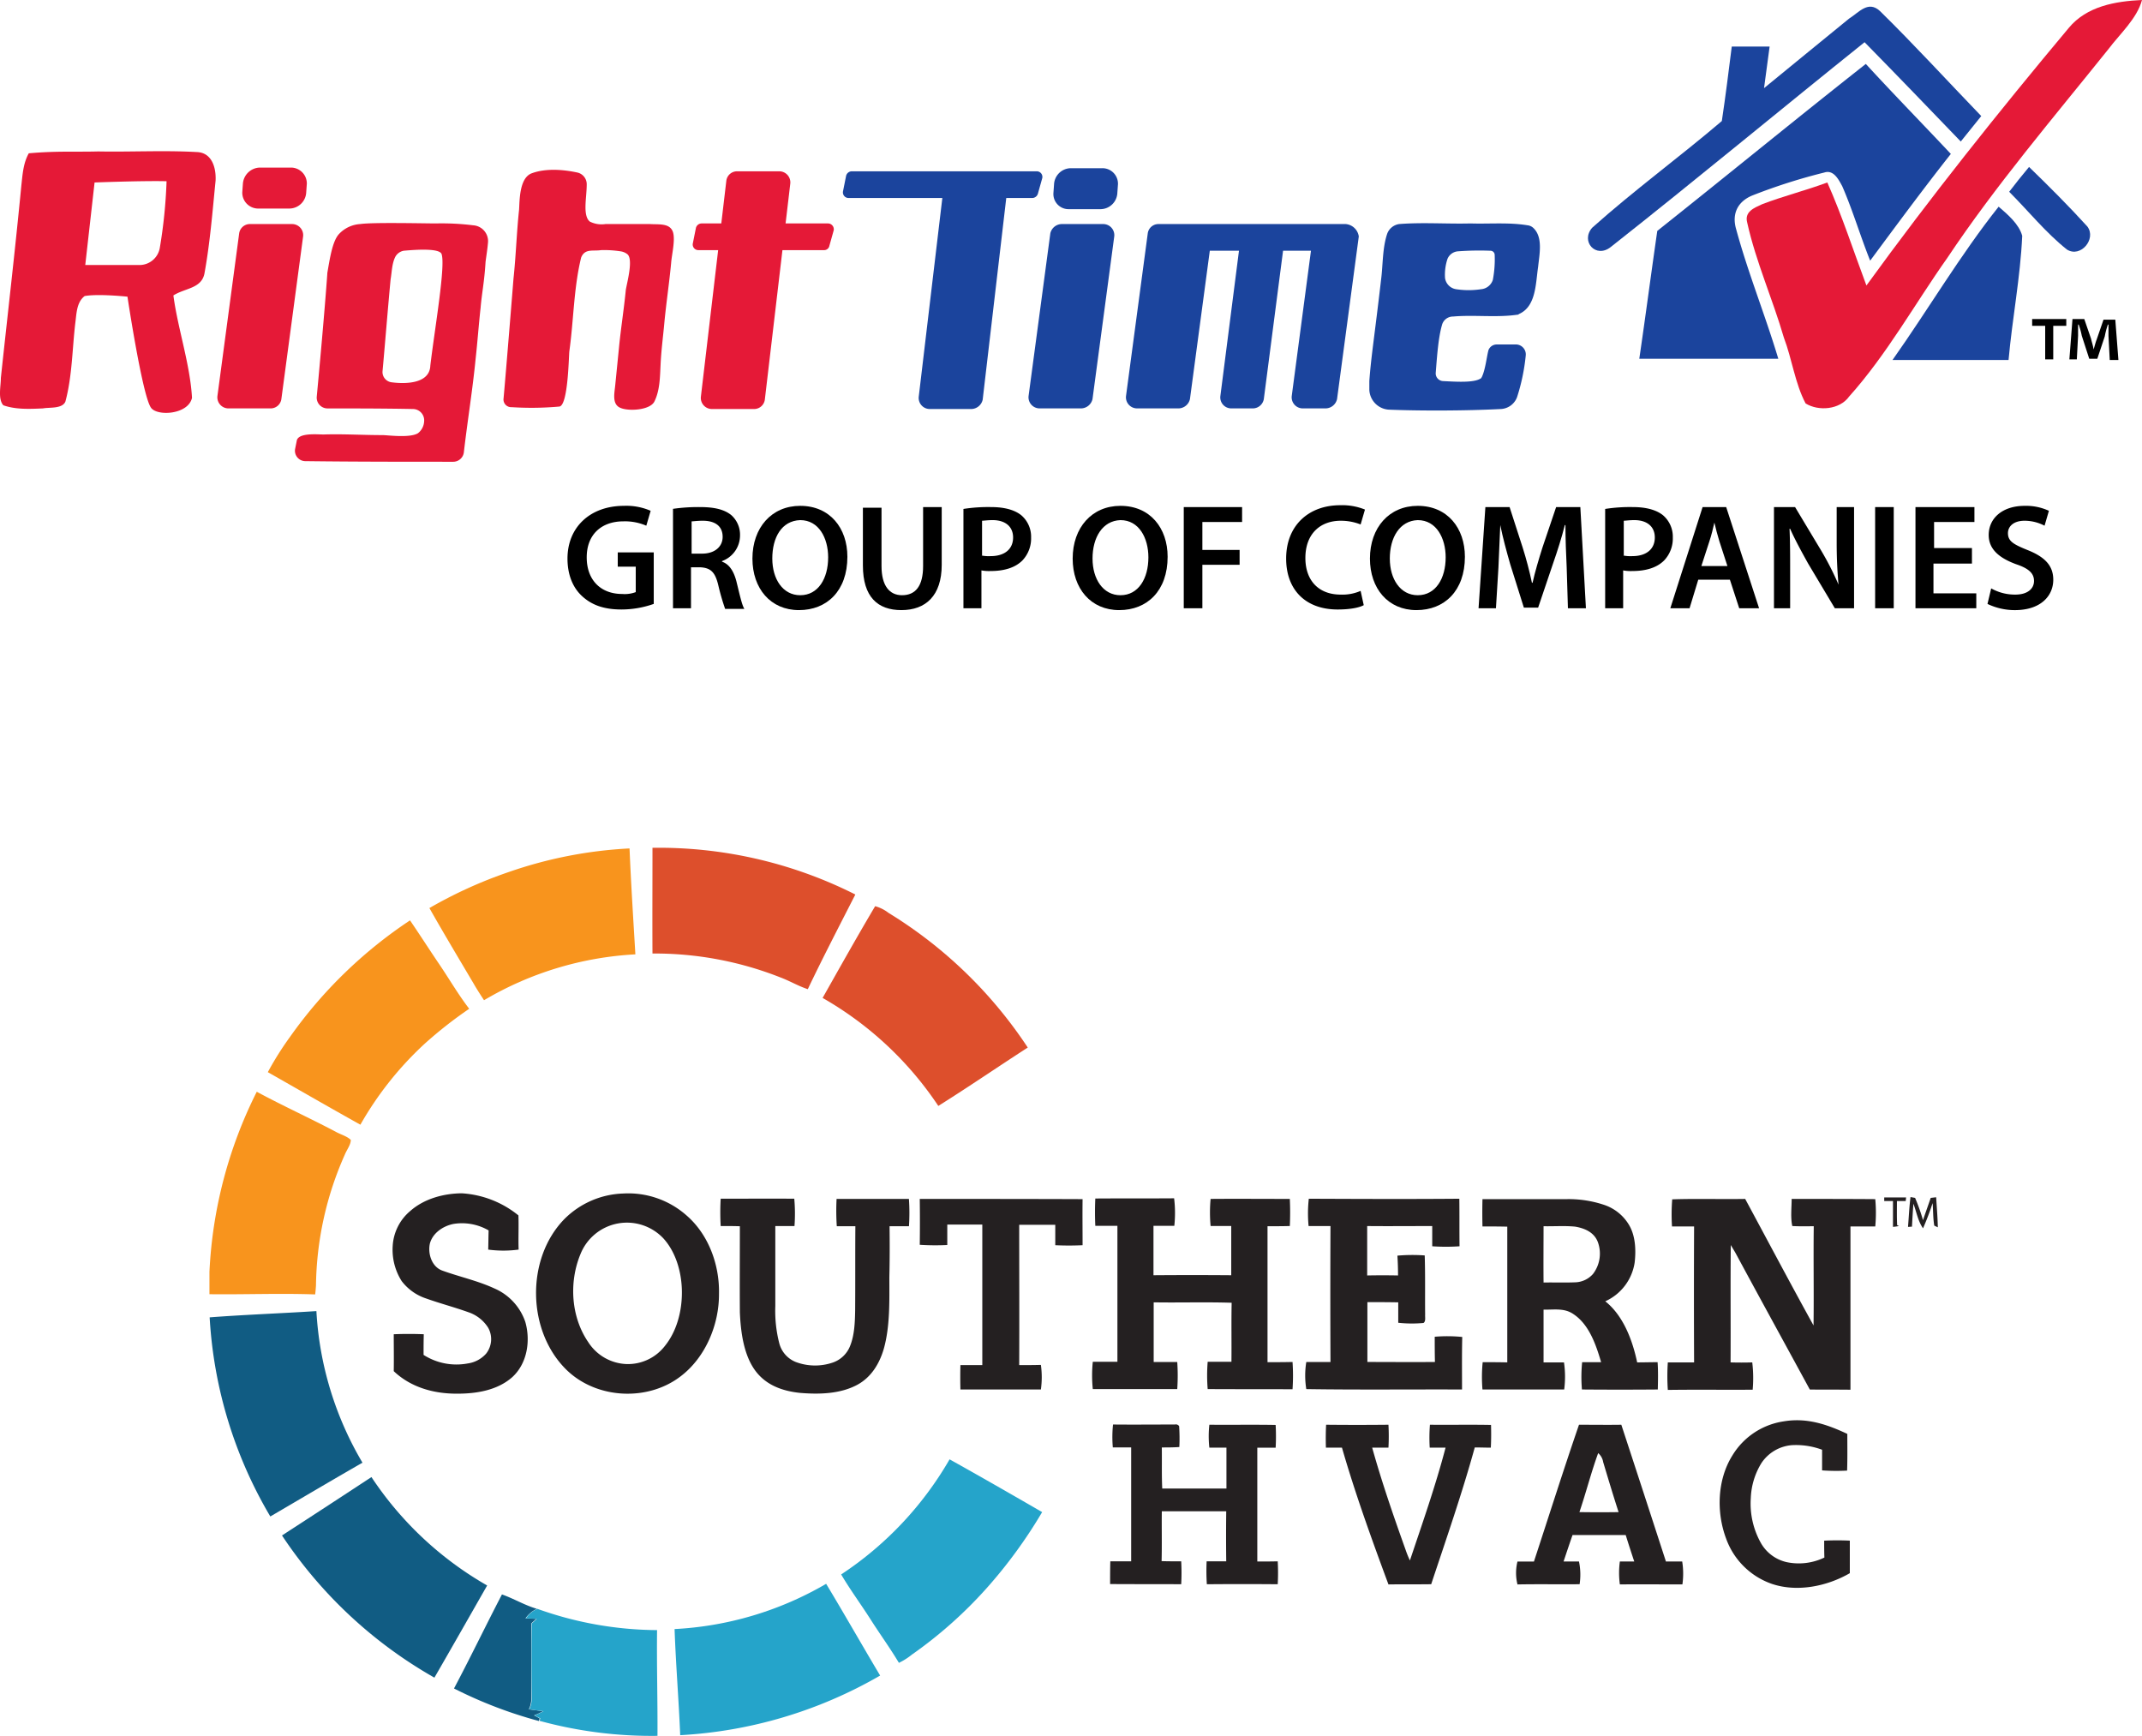
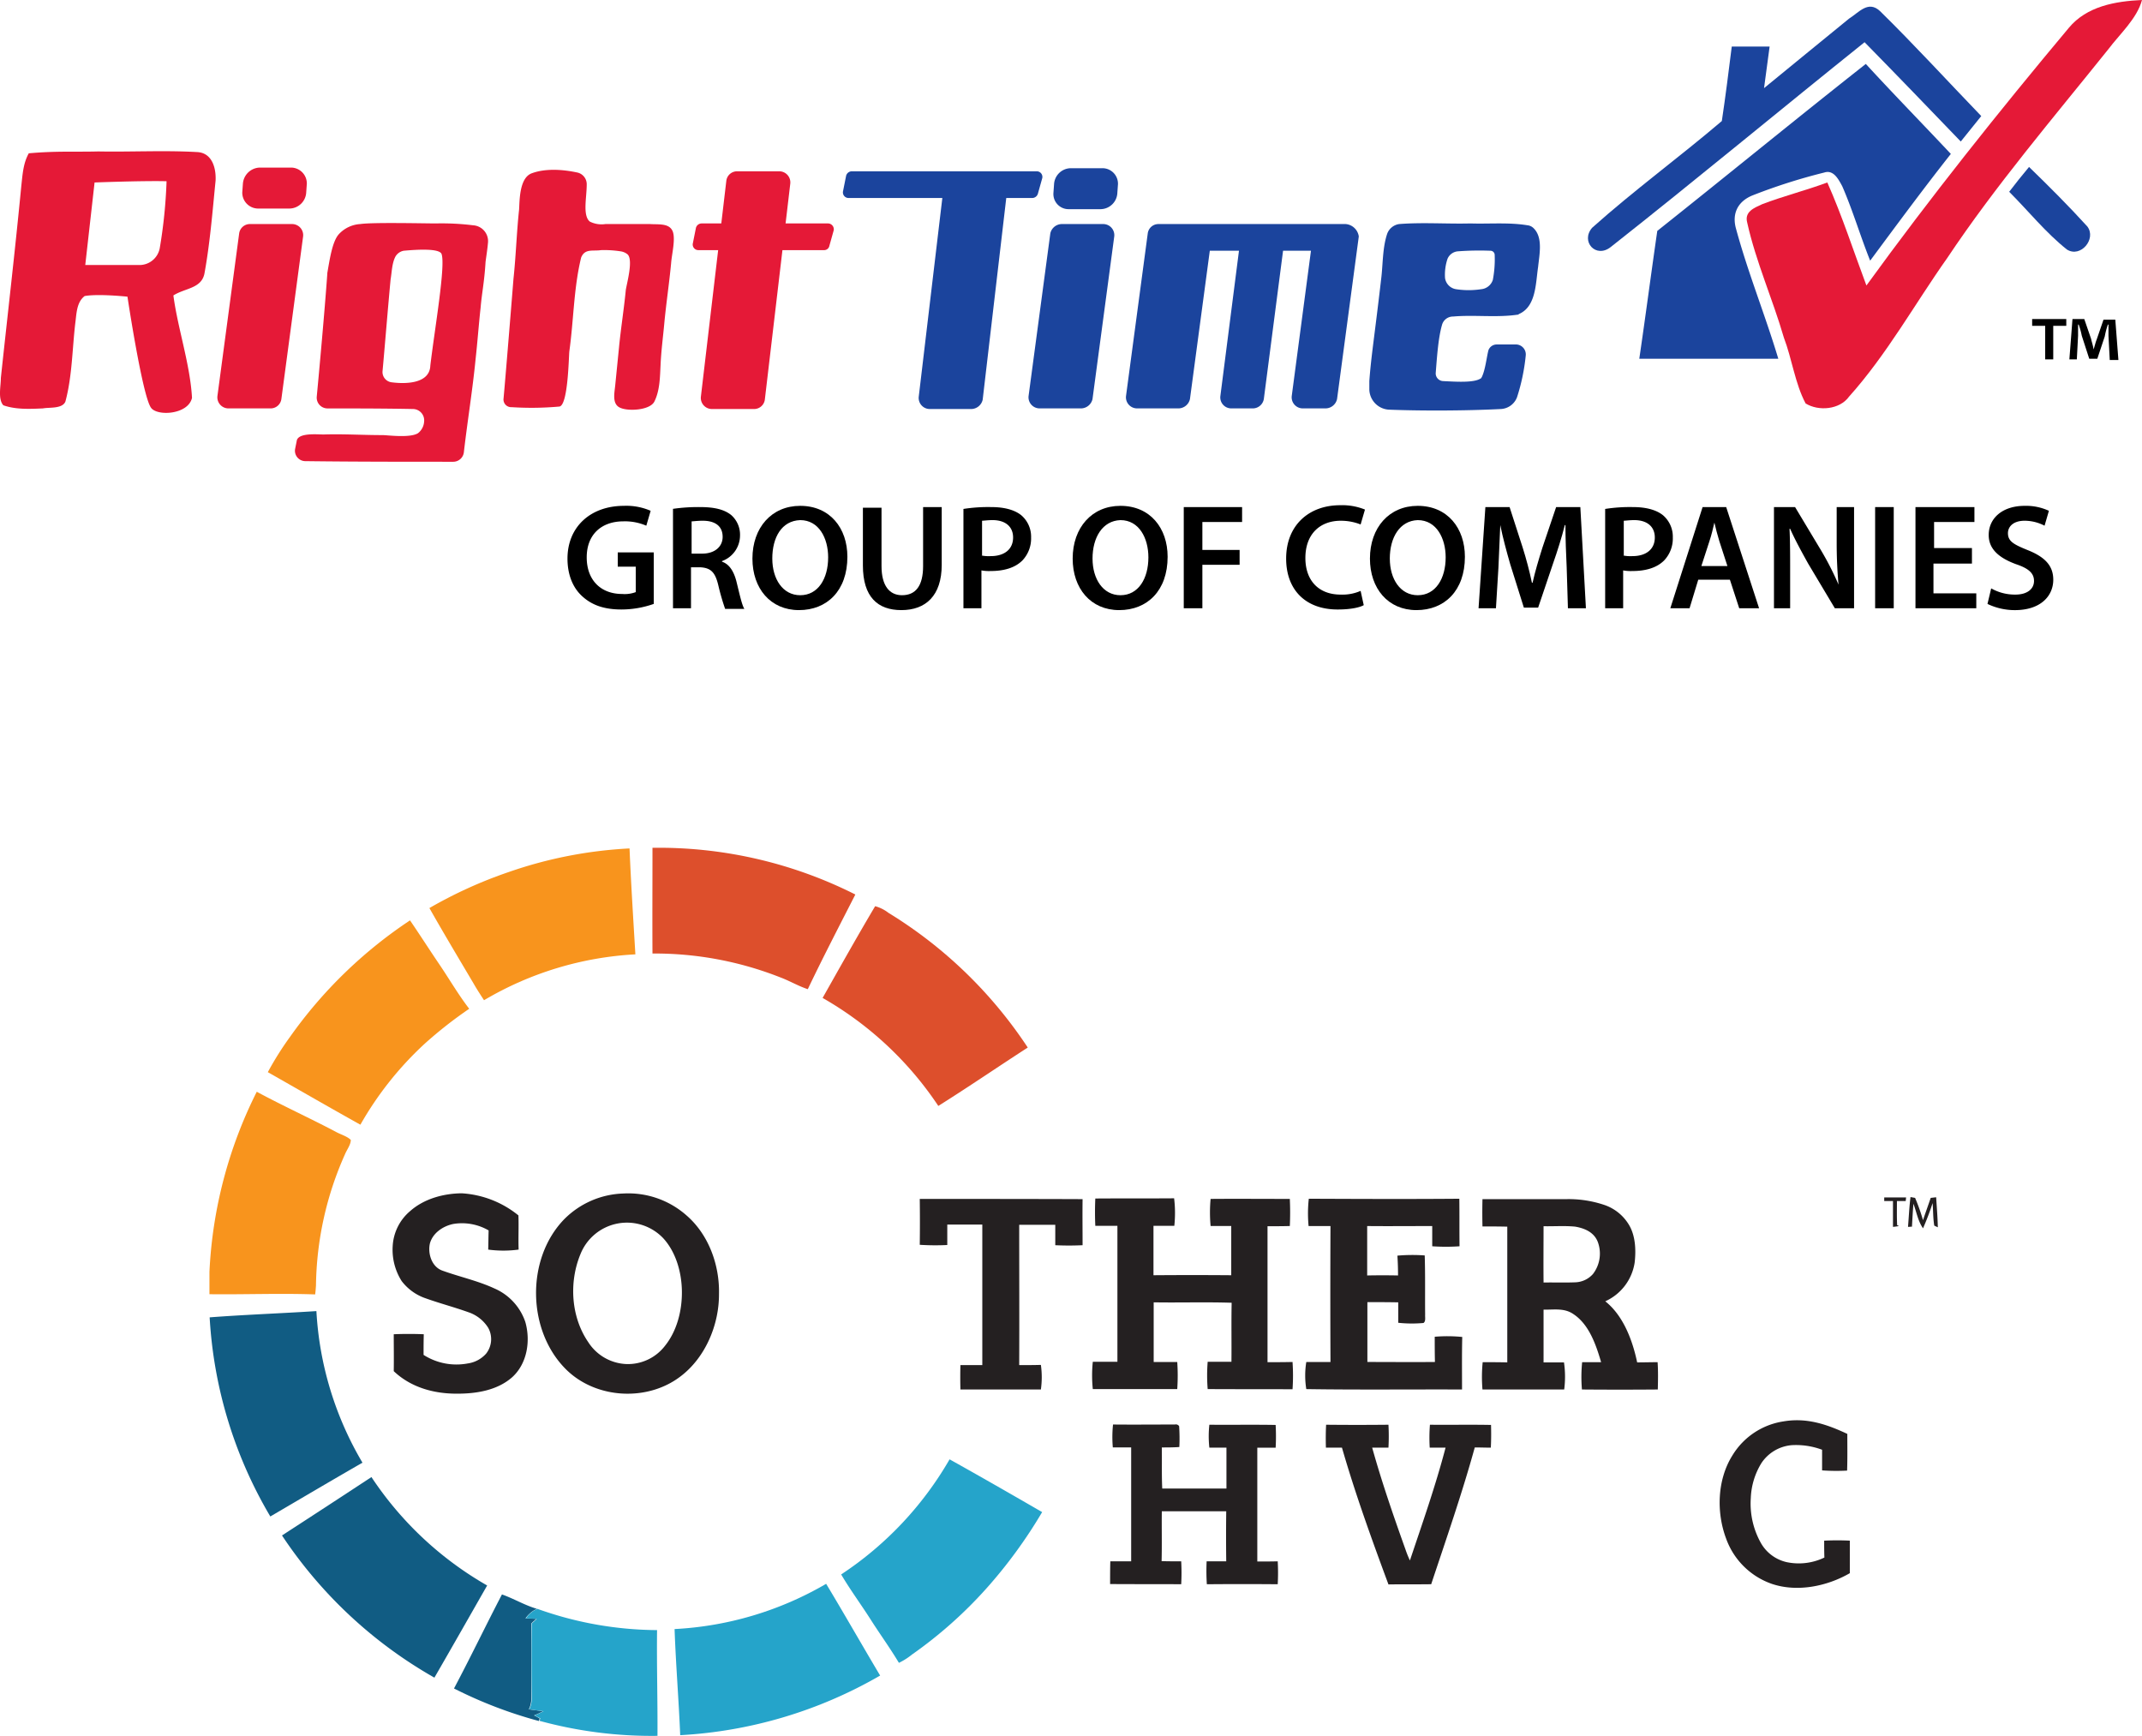
<svg xmlns="http://www.w3.org/2000/svg" width="542.029" height="439.221" viewBox="0 0 542.029 439.221">
  <g id="naehs" transform="translate(-2728 -1833)">
    <g id="right-time" transform="translate(2727.938 1833)">
      <path id="Path_40700" data-name="Path 40700" d="M373.055,12.407c2.827-3.769,7.224-7.7,8.481-12.407C374.782.314,367.558,1.57,363,7.067c-17.746,21.2-35.021,42.874-51.2,65.174-3.3-8.795-6.125-17.589-9.894-26.07-5.5,2.042-11.15,3.455-16.49,5.5-2.042.942-4.554,1.885-3.769,4.711,2.2,9.894,6.439,19.317,9.266,29.054,2.042,5.34,2.827,11.621,5.5,16.647,3.3,2.042,8.638,1.57,10.993-1.728,9.58-10.679,16.8-23.714,24.813-35.021C344.472,46.957,359.078,29.839,373.055,12.407Z" transform="translate(160.555)" fill="#e51937" />
      <path id="Path_40701" data-name="Path 40701" d="M350.268,35.193c1.728-2.2,3.455-4.24,5.183-6.439-8.481-8.795-16.8-17.9-25.6-26.541-2.984-2.827-5.34.314-7.852,1.885-7.067,5.811-14.291,11.621-21.515,17.589.471-3.455.942-6.91,1.413-10.522h-9.58c-.785,6.282-1.57,12.564-2.513,18.846-10.679,9.109-22.3,17.589-32.823,27.012-2.984,3.455.942,7.852,4.711,4.868,21.515-16.961,42.874-34.707,64.232-51.825C334.249,18.546,342.259,26.87,350.268,35.193Z" transform="translate(145.964 0.614)" fill="#1b449d" />
      <path id="Path_40702" data-name="Path 40702" d="M292.783,43.594A144.644,144.644,0,0,1,311,37.783c2.356-.785,3.612,1.728,4.554,3.455,2.67,6.125,4.554,12.564,7.067,18.846,6.753-9.109,13.349-18.06,20.416-27.012C335.813,25.376,328.589,18,321.522,10.3c-17.746,13.977-35.178,28.268-52.768,42.246-1.57,10.836-2.984,21.672-4.554,32.352h35.178c-3.3-10.993-7.7-21.83-10.679-32.823C287.6,48.305,289.013,45.164,292.783,43.594Z" transform="translate(150.682 5.876)" fill="#1b449d" />
      <path id="Path_40703" data-name="Path 40703" d="M49.906,24.578c-8.323-.471-16.647,0-24.97-.157-5.811.157-10.522-.157-17.589.471-1.413,2.513-1.57,5.34-1.885,8.166C3.891,49.392,2.007,65.568.279,81.743c0,2.042-.785,5.34.628,6.91,3.141,1.1,6.6.942,10.051.785,1.57-.314,4.868.157,5.654-1.728,1.728-6.439,1.728-13.349,2.513-19.945.314-2.356.314-5.183,2.356-6.753,3.455-.628,10.836.157,10.836.157S36.086,86.3,38.284,89.282c1.57,2.2,9.423,1.728,10.365-2.513-.471-8.481-3.612-17.589-4.711-25.913,2.984-1.885,7.067-1.728,7.852-5.5,1.413-7.7,2.042-15.7,2.827-23.557C54.774,28.5,53.675,24.735,49.906,24.578ZM35.3,53.161H21.637l2.356-20.887s12.25-.471,18.217-.314a126.42,126.42,0,0,1-1.728,16.961A5.224,5.224,0,0,1,35.3,53.161Z" transform="translate(0 13.898)" fill="#e51937" />
      <path id="Path_40704" data-name="Path 40704" d="M328.826,26.9c-1.728,2.042-3.455,4.24-5.026,6.282,4.868,4.868,9.266,10.365,14.605,14.605,3.455,2.2,7.538-2.67,5.182-5.811C338.877,36.794,333.851,31.768,328.826,26.9Z" transform="translate(184.682 15.346)" fill="#1b449d" />
      <path id="Path_40705" data-name="Path 40705" d="M103.036,40.457c-.785-.628-1.1-1.885-1.1-3.612,0-1.885.314-3.926.314-5.811a3.026,3.026,0,0,0-2.356-2.984c-3.612-.785-8.009-1.1-11.464.157-3.3,1.1-3.141,7.067-3.3,9.266-.628,5.811-.785,11.621-1.413,17.432-.157,2.042-1.885,23.4-2.513,30.31a1.942,1.942,0,0,0,2.042,2.2,77.978,77.978,0,0,0,12.093-.157c2.2-.314,2.356-12.564,2.513-13.977,1.1-7.852,1.1-16.019,2.984-23.714.942-2.356,2.984-1.57,5.025-1.885a27.018,27.018,0,0,1,5.025.314,3.486,3.486,0,0,1,1.728.785c1.413,1.413-.157,7.067-.471,8.952-.471,4.868-1.256,9.737-1.728,14.605l-.942,9.423c-.157,1.885-.942,4.868,1.256,5.811,2.042.942,7.538.628,8.638-1.57,1.413-2.827,1.413-6.282,1.57-9.266.157-3.612.628-7.067.942-10.522.471-5.025,1.256-10.208,1.728-15.234.157-2.2,1.1-5.811.471-7.852-.785-2.356-3.612-1.885-5.811-2.042H106.962A6.567,6.567,0,0,1,103.036,40.457Z" transform="translate(46.281 15.609)" fill="#e51937" />
-       <path id="Path_40706" data-name="Path 40706" d="M331.855,33.3C322.118,45.55,314.109,59.213,305,72.091h29.368c.942-10.522,2.984-20.887,3.455-31.409C337.037,37.7,334.054,35.185,331.855,33.3Z" transform="translate(173.957 18.997)" fill="#1b449d" />
      <path id="Path_40707" data-name="Path 40707" d="M64.1,36.194a7.987,7.987,0,0,0-5.5,2.67c-1.57,1.885-2.2,6.125-2.827,9.737v.157c-.628,8.952-2.042,24.5-2.67,31.1a2.727,2.727,0,0,0,2.67,2.984c4.868,0,14.762,0,21.829.157a2.865,2.865,0,0,1,2.67,3.141,4.017,4.017,0,0,1-1.57,2.984c-2.042,1.256-7.7.471-8.952.471-5.026,0-9.894-.314-14.919-.157-1.57,0-6.125-.471-6.753,1.413L47.605,93.2a2.639,2.639,0,0,0,2.67,2.984c12.407.157,24.97.157,37.377.157a2.714,2.714,0,0,0,2.67-2.356c.942-8.166,2.2-15.7,2.984-23.714.471-4.24.785-8.638,1.256-12.878.314-3.769.942-6.439,1.256-11.621.157-1.256.471-3.141.628-5.025a4.026,4.026,0,0,0-3.769-4.24,64.2,64.2,0,0,0-9.423-.471C80.428,36.037,67.236,35.723,64.1,36.194ZM81.842,72c-.157,4.554-6.125,4.711-9.737,4.24a2.622,2.622,0,0,1-2.356-2.827c.471-5.025,1.413-16.647,2.042-23.243.314-1.728.314-4.083,1.256-5.811a3.084,3.084,0,0,1,2.042-1.413c3.455-.314,8.952-.628,9.58.785C85.768,46.559,82.941,62.735,81.842,72Z" transform="translate(27.114 20.5)" fill="#e51937" />
      <path id="Path_40708" data-name="Path 40708" d="M262.317,37.278a2.5,2.5,0,0,0-1.57-.785c-4.711-.785-9.737-.314-14.448-.471-5.968.157-12.093-.314-18.06.157a3.823,3.823,0,0,0-2.984,2.356c-1.256,3.612-1.1,8.009-1.57,11.621-1.727,14.919-2.513,19.317-2.984,25.756v2.2a5.259,5.259,0,0,0,4.868,5.025h0c7.7.314,19.16.314,28.425-.157a4.619,4.619,0,0,0,4.083-2.984,50.249,50.249,0,0,0,2.2-10.522,2.521,2.521,0,0,0-2.67-2.827h-4.711a2.236,2.236,0,0,0-2.042,1.413c-.471,1.728-.785,5.025-1.728,6.91-.157.157-.157.314-.314.314-1.728,1.1-6.282.785-9.423.628A1.947,1.947,0,0,1,237.5,73.87c.314-3.926.628-8.795,1.57-12.093a2.877,2.877,0,0,1,2.827-2.2c5.34-.471,10.993.314,16.333-.471.157,0,.157,0,.314-.157,4.4-1.885,4.24-7.852,4.868-11.936h0C263.731,43.874,264.673,39.633,262.317,37.278ZM248.968,52.668a21.057,21.057,0,0,1-6.282,0,3.332,3.332,0,0,1-2.827-2.827,12.609,12.609,0,0,1,.628-4.868A3.12,3.12,0,0,1,243,43.088a72.921,72.921,0,0,1,8.323-.157,1.073,1.073,0,0,1,1.1,1.1,27.553,27.553,0,0,1-.471,6.282A3.441,3.441,0,0,1,248.968,52.668Z" transform="translate(125.867 20.515)" fill="#1b449d" />
      <g id="Group_6964" data-name="Group 6964" transform="translate(143.663 127.836)">
        <path id="Path_40709" data-name="Path 40709" d="M113.33,106.313a24.718,24.718,0,0,1-8.166,1.413c-4.4,0-7.538-1.1-10.051-3.455-2.356-2.2-3.612-5.5-3.612-9.423,0-8.009,5.811-13.349,14.291-13.349a15.4,15.4,0,0,1,6.753,1.256l-1.1,3.769a13.593,13.593,0,0,0-5.811-1.1c-5.5,0-9.266,3.3-9.266,9.109s3.612,9.266,8.952,9.266a7.966,7.966,0,0,0,3.455-.471V96.891h-4.554V93.279h9.109Z" transform="translate(-91.5 -81.343)" />
        <path id="Path_40710" data-name="Path 40710" d="M108.4,82.171a44.116,44.116,0,0,1,7.067-.471c3.612,0,6.125.628,7.852,2.042a6.632,6.632,0,0,1,2.2,5.183,6.915,6.915,0,0,1-4.554,6.439v.157c1.885.628,2.984,2.513,3.612,4.868.785,3.141,1.413,6.125,2.042,7.067h-4.868a58.286,58.286,0,0,1-1.728-5.968c-.785-3.3-1.885-4.4-4.554-4.554h-2.356V107.3h-4.554V82.171Zm4.711,11.307h2.827c3.141,0,5.183-1.728,5.183-4.24,0-2.827-2.042-4.083-5.025-4.083-1.413,0-2.356.157-2.827.157v8.166Z" transform="translate(-81.859 -81.229)" />
        <path id="Path_40711" data-name="Path 40711" d="M145.328,94.378c0,8.638-5.183,13.506-12.25,13.506-7.224,0-11.778-5.5-11.778-13.035C121.3,87,126.168,81.5,133.393,81.5,140.931,81.5,145.328,87.154,145.328,94.378Zm-19,.471c0,5.183,2.67,9.266,7.067,9.266,4.554,0,7.067-4.24,7.067-9.58,0-4.868-2.356-9.423-7.067-9.423C128.681,85.269,126.326,89.509,126.326,94.849Z" transform="translate(-74.5 -81.343)" />
        <path id="Path_40712" data-name="Path 40712" d="M143.811,81.7V96.619c0,5.025,2.042,7.381,5.183,7.381,3.455,0,5.34-2.356,5.34-7.381V81.7h4.711V96.305c0,7.852-4.083,11.464-10.208,11.464-5.968,0-9.737-3.3-9.737-11.307V81.857h4.711Z" transform="translate(-64.346 -81.229)" />
        <path id="Path_40713" data-name="Path 40713" d="M155.3,82.171a40.236,40.236,0,0,1,7.067-.471c3.455,0,5.968.785,7.538,2.042a7.122,7.122,0,0,1,2.513,5.654,8.068,8.068,0,0,1-2.2,5.811c-1.885,1.885-4.711,2.67-8.009,2.67a10.4,10.4,0,0,1-2.356-.157v9.58H155.3V82.171Zm4.554,11.779a9.707,9.707,0,0,0,2.356.157c3.455,0,5.654-1.728,5.654-4.711,0-2.827-2.042-4.4-5.183-4.4-1.256,0-2.2.157-2.67.157V93.95Z" transform="translate(-55.104 -81.229)" />
        <path id="Path_40714" data-name="Path 40714" d="M196.928,94.378c0,8.638-5.183,13.506-12.25,13.506-7.224,0-11.778-5.5-11.778-13.035C172.9,87,177.768,81.5,184.993,81.5,192.531,81.5,196.928,87.154,196.928,94.378Zm-19,.471c0,5.183,2.67,9.266,7.067,9.266,4.554,0,7.067-4.24,7.067-9.58,0-4.868-2.356-9.423-7.067-9.423C180.438,85.269,177.926,89.509,177.926,94.849Z" transform="translate(-45.064 -81.343)" />
        <path id="Path_40715" data-name="Path 40715" d="M190.8,81.7h14.762v3.769H195.511v7.067h9.423v3.769h-9.423V107.3H190.8Z" transform="translate(-34.853 -81.229)" />
        <path id="Path_40716" data-name="Path 40716" d="M226.931,106.685c-1.1.628-3.455,1.1-6.6,1.1-8.166,0-13.035-5.025-13.035-12.878,0-8.481,5.811-13.506,13.663-13.506a15.292,15.292,0,0,1,6.282,1.1l-1.1,3.769a13.6,13.6,0,0,0-5.025-.942c-5.183,0-8.952,3.3-8.952,9.423,0,5.654,3.3,9.266,8.952,9.266a11.474,11.474,0,0,0,5.025-.942Z" transform="translate(-25.44 -81.4)" />
        <path id="Path_40717" data-name="Path 40717" d="M244.828,94.378c0,8.638-5.183,13.506-12.25,13.506-7.224,0-11.779-5.5-11.779-13.035C220.8,87,225.668,81.5,232.893,81.5,240.431,81.5,244.828,87.154,244.828,94.378Zm-19,.471c0,5.183,2.67,9.266,7.067,9.266,4.554,0,7.067-4.24,7.067-9.58,0-4.868-2.356-9.423-7.067-9.423C228.338,85.269,225.825,89.509,225.825,94.849Z" transform="translate(-17.739 -81.343)" />
        <path id="Path_40718" data-name="Path 40718" d="M260.6,96.934c-.157-3.3-.314-7.224-.314-10.679h-.157c-.785,3.141-1.885,6.6-2.984,9.737l-3.769,11.15h-3.612l-3.455-10.993c-.942-3.3-1.885-6.753-2.513-9.894h0c-.157,3.3-.314,7.381-.471,10.836L242.7,107.3h-4.4l1.728-25.6h6.125l3.3,10.208q1.413,4.476,2.356,8.952h.157c.628-2.827,1.57-5.968,2.513-8.952L257.931,81.7h6.125l1.413,25.6h-4.554Z" transform="translate(-7.755 -81.229)" />
        <path id="Path_40719" data-name="Path 40719" d="M258.7,82.171a40.236,40.236,0,0,1,7.067-.471c3.455,0,5.968.785,7.538,2.042a7.122,7.122,0,0,1,2.513,5.654,8.067,8.067,0,0,1-2.2,5.811c-1.885,1.885-4.711,2.67-8.009,2.67a10.4,10.4,0,0,1-2.356-.157v9.58H258.7Zm4.554,11.779a9.707,9.707,0,0,0,2.356.157c3.455,0,5.654-1.728,5.654-4.711,0-2.827-2.042-4.4-5.183-4.4-1.256,0-2.2.157-2.67.157V93.95Z" transform="translate(3.882 -81.229)" />
        <path id="Path_40720" data-name="Path 40720" d="M276.267,100.074l-2.2,7.224H269.2l8.166-25.6h5.968l8.323,25.6h-5.026l-2.356-7.224Zm7.381-3.455-2.042-6.282c-.471-1.57-.942-3.3-1.256-4.711h0c-.314,1.413-.785,3.3-1.256,4.711l-2.042,6.282Z" transform="translate(9.872 -81.229)" />
        <path id="Path_40721" data-name="Path 40721" d="M285.9,107.3V81.7h5.34l6.6,10.993a74.627,74.627,0,0,1,4.4,8.638h0c-.314-3.455-.471-6.753-.471-10.679V81.7h4.4v25.6h-4.868l-6.753-11.307c-1.57-2.827-3.3-5.968-4.554-8.795h-.157c.157,3.3.157,6.753.157,10.836V107.3Z" transform="translate(19.399 -81.229)" />
        <path id="Path_40722" data-name="Path 40722" d="M306.911,81.7v25.6H302.2V81.7Z" transform="translate(28.697 -81.229)" />
        <path id="Path_40723" data-name="Path 40723" d="M322.834,95.991h-9.58v7.538h10.836V107.3H308.7V81.7h14.919v3.769H313.411v6.6h9.58v3.926Z" transform="translate(32.405 -81.229)" />
        <path id="Path_40724" data-name="Path 40724" d="M321.242,102.387a12.192,12.192,0,0,0,6.125,1.57c2.984,0,4.711-1.413,4.711-3.455,0-1.885-1.256-3.141-4.554-4.24-4.24-1.57-6.91-3.769-6.91-7.381,0-4.24,3.455-7.381,9.109-7.381a13.78,13.78,0,0,1,6.125,1.256l-1.1,3.769a10.972,10.972,0,0,0-5.025-1.256c-2.984,0-4.24,1.57-4.24,3.141,0,2.042,1.413,2.827,4.868,4.24,4.4,1.728,6.6,3.926,6.6,7.538,0,4.083-3.141,7.7-9.737,7.7a16.033,16.033,0,0,1-6.91-1.57Z" transform="translate(39.023 -81.343)" />
      </g>
      <path id="Path_40725" data-name="Path 40725" d="M51.036,37.365H43.026A4.023,4.023,0,0,1,39.1,33.282l.157-2.2A4.413,4.413,0,0,1,43.5,27h8.009a4.023,4.023,0,0,1,3.926,4.083l-.157,2.2A4.293,4.293,0,0,1,51.036,37.365Z" transform="translate(22.27 15.403)" fill="#e51937" />
      <path id="Path_40726" data-name="Path 40726" d="M48.454,82.743H37.932A2.808,2.808,0,0,1,35.1,79.6l5.5-41.146A2.742,2.742,0,0,1,43.428,36.1H53.95a2.808,2.808,0,0,1,2.827,3.141l-5.5,41.146A2.742,2.742,0,0,1,48.454,82.743Z" transform="translate(19.984 20.594)" fill="#e51937" />
      <path id="Path_40727" data-name="Path 40727" d="M126.354,87.749H115.832A2.808,2.808,0,0,1,113,84.608l6.439-54.652a2.742,2.742,0,0,1,2.827-2.356h10.522a2.808,2.808,0,0,1,2.827,3.141l-6.439,54.652A2.742,2.742,0,0,1,126.354,87.749Z" transform="translate(64.423 15.745)" fill="#e51937" />
      <path id="Path_40728" data-name="Path 40728" d="M144.846,42.753H113.122a1.419,1.419,0,0,1-1.413-1.728l.785-3.926a1.508,1.508,0,0,1,1.413-1.1h32.038a1.484,1.484,0,0,1,1.413,1.728l-1.1,3.926A1.344,1.344,0,0,1,144.846,42.753Z" transform="translate(63.677 20.537)" fill="#e51937" />
      <g id="Group_6965" data-name="Group 6965" transform="translate(213.367 42.56)">
        <path id="Path_40729" data-name="Path 40729" d="M182.21,27.1H174.2a4.3,4.3,0,0,0-4.24,4.083l-.157,2.2a3.831,3.831,0,0,0,3.926,4.083h8.009a4.3,4.3,0,0,0,4.24-4.083l.157-2.2A3.926,3.926,0,0,0,182.21,27.1Z" transform="translate(-116.541 -27.1)" fill="#1b449d" />
        <path id="Path_40730" data-name="Path 40730" d="M184.65,36.1H174.128a3.017,3.017,0,0,0-2.827,2.356L165.8,79.6a2.808,2.808,0,0,0,2.827,3.141h10.522a3.017,3.017,0,0,0,2.827-2.356l5.5-41.146A2.808,2.808,0,0,0,184.65,36.1Z" transform="translate(-118.824 -21.966)" fill="#1b449d" />
        <path id="Path_40731" data-name="Path 40731" d="M237.1,36.1H189.671A2.714,2.714,0,0,0,187,38.456L181.5,79.6a2.808,2.808,0,0,0,2.827,3.141h10.522a3.017,3.017,0,0,0,2.827-2.356l5.025-37.534h7.381L205.376,79.6a2.781,2.781,0,0,0,2.67,3.141H213.7a2.844,2.844,0,0,0,2.67-2.356l4.868-37.534H228.3L223.436,79.6a2.808,2.808,0,0,0,2.827,3.141h5.811a3.017,3.017,0,0,0,2.827-2.356l5.5-41.146A3.657,3.657,0,0,0,237.1,36.1Z" transform="translate(-109.867 -21.966)" fill="#1b449d" />
        <path id="Path_40732" data-name="Path 40732" d="M183.808,34.353a1.508,1.508,0,0,0,1.413-1.1l1.1-3.926a1.419,1.419,0,0,0-1.413-1.728h-46.8a1.508,1.508,0,0,0-1.413,1.1l-.785,3.926a1.419,1.419,0,0,0,1.413,1.728h23.714l-5.968,50.255a2.808,2.808,0,0,0,2.827,3.141h10.522a3.017,3.017,0,0,0,2.827-2.356l5.968-51.04h6.6Z" transform="translate(-135.885 -26.815)" fill="#1b449d" />
      </g>
      <g id="Group_6966" data-name="Group 6966" transform="translate(514.293 80.722)">
        <path id="Path_40733" data-name="Path 40733" d="M336.138,51.4v1.728h-3.3v8.481H330.8V53.128h-3.3V51.4Zm10.993,10.208-.314-5.968V52.813h-.157a20.918,20.918,0,0,0-.785,2.984l-1.885,5.654h-2.042l-1.885-5.811a18.992,18.992,0,0,0-.785-2.827h-.157V55.64l-.314,5.968h-1.885l.785-10.208h2.984l1.728,5.026c.157.785.471,1.57.628,2.67h0c.314-.942.471-1.728.785-2.513l1.728-5.025h2.984l.785,10.208h-2.2Z" transform="translate(-327.5 -51.4)" />
      </g>
    </g>
    <g id="southern-hvac" transform="translate(2781 2047.541)">
      <path id="Path_40734" data-name="Path 40734" d="M212.479,26.728a86.589,86.589,0,0,1,32.287,6.014c2.427.9,4.59,2.216,7.017,3.007,3.851-8.072,7.966-15.985,12.029-23.952A110.433,110.433,0,0,0,212.479-.02C212.479,8.9,212.426,17.812,212.479,26.728Z" transform="translate(-100.37 0)" fill="#dd4f2c" />
      <path id="Path_40735" data-name="Path 40735" d="M119.322,38.707a83.884,83.884,0,0,1,38.3-11.607c-.528-8.916-1.108-17.885-1.477-26.8A109.668,109.668,0,0,0,125.6,6.262a113.011,113.011,0,0,0-20.1,9.127c3.64,6.436,7.439,12.767,11.185,19.1C117.529,35.964,118.426,37.336,119.322,38.707Z" transform="translate(-49.841 -0.162)" fill="#f8941d" />
      <path id="Path_40736" data-name="Path 40736" d="M323.38,78.541c7.65-4.8,15.036-9.866,22.633-14.772a112.612,112.612,0,0,0-35.242-34.081A9.678,9.678,0,0,0,307.395,28c-4.537,7.65-8.916,15.458-13.295,23.213A86.928,86.928,0,0,1,323.38,78.541Z" transform="translate(-138.941 -13.248)" fill="#dd4f2c" />
      <path id="Path_40737" data-name="Path 40737" d="M67.673,66.032a106.92,106.92,0,0,1,11.29-8.863c-2.849-3.693-5.17-7.755-7.808-11.607-2.427-3.587-4.748-7.228-7.175-10.762A115.013,115.013,0,0,0,33.645,64.239,79.8,79.8,0,0,0,28,73.207c7.808,4.432,15.563,8.916,23.424,13.295A84.757,84.757,0,0,1,67.673,66.032Z" transform="translate(-13.228 -16.46)" fill="#f8941d" />
      <path id="Path_40738" data-name="Path 40738" d="M26.748,168.28c.106-.739.158-1.53.211-2.269a83.727,83.727,0,0,1,7.333-33.184c.475-1.161,1.477-2.427,1.477-3.64-.95-.95-2.585-1.372-3.8-2.058-6.595-3.482-13.453-6.595-19.995-10.129A113.141,113.141,0,0,0,0,162.582v5.645C8.916,168.333,17.832,167.964,26.748,168.28Z" transform="translate(0 -55.294)" fill="#f8941d" />
      <path id="Path_40739" data-name="Path 40739" d="M104.3,216.4c4.8,0,10.024-.844,13.77-4.115,3.851-3.429,4.748-9.233,3.376-14.033a14.2,14.2,0,0,0-7.861-8.494c-4.221-1.952-8.916-2.954-13.242-4.537-2.585-1-3.587-4.221-3.06-6.753.686-2.691,3.324-4.484,5.962-5.012a13.437,13.437,0,0,1,8.916,1.635c-.053,1.635-.053,3.218-.106,4.854a28.964,28.964,0,0,0,7.7,0c-.106-2.9.053-5.751-.053-8.652a25.133,25.133,0,0,0-14.35-5.592c-4.643.053-9.5,1.372-13.031,4.484a12.458,12.458,0,0,0-4.432,8.81,14.779,14.779,0,0,0,2.269,8.916,12.794,12.794,0,0,0,6.12,4.379c3.535,1.266,7.175,2.216,10.71,3.482a9.465,9.465,0,0,1,5.065,3.957,5.922,5.922,0,0,1-.528,6.542,7.618,7.618,0,0,1-4.643,2.48A15.424,15.424,0,0,1,95.7,206.587c0-1.741,0-3.482.053-5.223q-3.8-.158-7.6,0c0,3.113.053,6.225,0,9.338C92.479,214.817,98.335,216.452,104.3,216.4Z" transform="translate(-41.516 -78.301)" fill="#242021" />
      <path id="Path_40740" data-name="Path 40740" d="M178.731,165.785a22.032,22.032,0,0,0-14.93,6.489c-9.813,10.077-9.444,28.436.633,38.2,7.544,7.28,20.312,7.966,28.647,1.688,6.384-4.748,9.918-13.137,9.866-21,.158-7.333-2.638-15.036-8.283-19.889A22.235,22.235,0,0,0,178.731,165.785Zm10.446,38.671a11.824,11.824,0,0,1-9.655,4.484,12.033,12.033,0,0,1-9.655-5.54c-4.379-6.384-4.906-15.141-2-22.211a12.666,12.666,0,0,1,20.945-4.115c3.271,3.535,4.7,8.758,4.748,13.506C193.608,195.487,192.289,200.657,189.176,204.456Z" transform="translate(-74.007 -78.333)" fill="#242021" />
      <path id="Path_40741" data-name="Path 40741" d="M803.3,167.964v.633h2.216v6.542a15.232,15.232,0,0,0,1.53-.211c-.158-.053-.317-.158-.475-.211-.105-2.058-.053-4.062-.053-6.12h2.216c.053-.317.053-.58.106-.9H803.3Z" transform="translate(-379.501 -79.246)" fill="#242021" />
-       <path id="Path_40742" data-name="Path 40742" d="M292.75,168.332H274.444a60.4,60.4,0,0,0,.053,6.911h4.7c-.053,7.122,0,14.192-.053,21.314-.053,2.954-.158,6.278-1.319,9.074a7.192,7.192,0,0,1-4.379,4.115,13.849,13.849,0,0,1-9.338-.158,6.98,6.98,0,0,1-4.168-4.748,33.093,33.093,0,0,1-1-9.391V175.19h4.854a43.187,43.187,0,0,0-.053-6.911c-6.225-.053-12.4,0-18.623,0a60.4,60.4,0,0,0,0,6.911c1.635,0,3.218,0,4.854.053,0,7.28-.053,14.508,0,21.789.211,4.906.95,10.815,3.957,14.825,2.691,3.587,6.753,5.065,11.132,5.54,4.854.422,10.288.317,14.667-2.058,3.482-1.9,5.539-5.276,6.647-9.022,1.635-5.751,1.424-12.292,1.424-18.2.105-4.273.105-8.6.053-12.873h4.906A50.36,50.36,0,0,0,292.75,168.332Z" transform="translate(-115.75 -79.508)" fill="#242021" />
-       <path id="Path_40743" data-name="Path 40743" d="M730.732,168.4c0,2.216-.317,4.643.158,6.858,1.794.106,3.64.053,5.434.053-.106,8.388.053,16.724-.053,25.112-5.856-10.6-11.554-21.367-17.3-32.024-6.12.106-12.345-.106-18.465.106a49.6,49.6,0,0,0-.053,6.858h5.592c-.053,11.448-.053,22.949,0,34.4h-6.647a51.131,51.131,0,0,0,0,6.964c7.175-.106,14.3,0,21.472-.053a33.635,33.635,0,0,0-.106-6.911c-1.846.053-3.64.053-5.487,0,.053-9.918-.053-19.784.053-29.7.369.633.791,1.319,1.161,1.952,6.225,11.554,12.556,23.055,18.834,34.609,3.429.053,6.858,0,10.288.053V175.364h6.278a37.786,37.786,0,0,0,0-6.911C744.765,168.4,737.748,168.4,730.732,168.4Z" transform="translate(-330.357 -79.577)" fill="#242021" />
      <path id="Path_40744" data-name="Path 40744" d="M820.451,167.711c-.633,1.847-1.319,3.746-1.952,5.645a47.548,47.548,0,0,0-2-5.645l-1.161-.211c-.317,2.48-.422,5.012-.633,7.544.369,0,.686-.053,1-.053.106-1.952.211-3.851.369-5.8.844,2.269,1.108,4.273,2.427,6.225a66.229,66.229,0,0,0,2.427-6.384c.158,1.9.106,3.851.422,5.7l.9.422c-.053-2.532-.264-5.065-.422-7.6C821.347,167.606,820.925,167.658,820.451,167.711Z" transform="translate(-384.887 -79.151)" fill="#242021" />
      <path id="Path_40745" data-name="Path 40745" d="M340.7,168.4c.053,3.851.053,7.755,0,11.607a61.329,61.329,0,0,0,6.964.053v-5.17h8.863v35.558h-5.54q-.079,3.086,0,6.173h20.364a22.368,22.368,0,0,0,0-6.225c-1.846.053-3.64.053-5.487.053.053-11.818,0-23.688,0-35.506h9.127v5.17c2.321.105,4.59.105,6.911,0,0-3.9-.053-7.755,0-11.659C368.187,168.4,354.417,168.4,340.7,168.4Z" transform="translate(-160.956 -79.577)" fill="#242021" />
      <path id="Path_40746" data-name="Path 40746" d="M467.751,209.567v-34.4c1.9,0,3.8,0,5.645-.053.106-2.269.106-4.537,0-6.858-6.7,0-13.348-.053-20.048,0a37.228,37.228,0,0,0,0,6.858h5.223v12.451c-6.542-.053-13.137-.053-19.678,0v-12.5h5.276a30.742,30.742,0,0,0-.053-6.964c-6.647.053-13.295,0-19.942.053-.105,2.321-.105,4.59,0,6.911h5.592v34.4H423.54a33.623,33.623,0,0,0,0,6.911h21.367a49.593,49.593,0,0,0,0-6.858h-5.962V194.426c6.595.105,13.137-.106,19.731.105-.105,5.012,0,9.971-.053,14.93h-6.014a43.187,43.187,0,0,0,0,6.911c7.175.053,14.3,0,21.472.053a50.36,50.36,0,0,0,0-6.911C471.919,209.567,469.861,209.567,467.751,209.567Z" transform="translate(-200.008 -79.435)" fill="#242021" />
      <path id="Path_40747" data-name="Path 40747" d="M565.257,216.573c0-4.432-.053-8.863.053-13.295a38.385,38.385,0,0,0-6.964-.053c0,2.163,0,4.273.053,6.384-5.7.053-11.4,0-17.093,0V194.468c2.585,0,5.223,0,7.808.053v5.17a32.267,32.267,0,0,0,6.384.053c.633-.422.369-1.477.422-2.11-.053-5.012.053-9.971-.106-14.983a43.185,43.185,0,0,0-6.911.053c.106,1.688.158,3.324.158,5.012-2.638-.053-5.223-.053-7.808,0v-12.5c5.487.053,10.973,0,16.46,0v5.117a50.355,50.355,0,0,0,6.911,0c-.053-4.01,0-8.019-.053-12.029-12.714.106-25.376.053-38.091,0a33.621,33.621,0,0,0-.053,6.911h5.54c-.053,11.448-.053,22.949,0,34.4h-6.12a21.364,21.364,0,0,0,0,6.858C538.984,216.678,552.173,216.52,565.257,216.573Z" transform="translate(-248.291 -79.529)" fill="#242021" />
      <path id="Path_40748" data-name="Path 40748" d="M610.535,209.756a37.8,37.8,0,0,0-.053,6.911h20.681a24.889,24.889,0,0,0-.053-6.858h-5.17V196.461c2.691.053,5.276-.475,7.6,1.161,3.957,2.638,5.7,7.808,6.964,12.134h-4.8a37.806,37.806,0,0,0-.053,6.911c6.384.053,12.82.053,19.2,0,.053-2.321.106-4.59-.053-6.911-1.688,0-3.429.053-5.17.053-1.161-5.54-3.482-11.818-8.072-15.458a12.852,12.852,0,0,0,7.439-9.813c.369-3.218.211-6.964-1.583-9.76a11.6,11.6,0,0,0-6.225-4.854A28.385,28.385,0,0,0,631.8,168.5H610.482c-.053,2.321-.053,4.59,0,6.911,2.11,0,4.168,0,6.278.053v34.345C614.65,209.756,612.592,209.756,610.535,209.756Zm15.405-34.4c2.691.053,5.381-.158,8.019.106,2.427.422,4.748,1.424,5.7,3.851a8.464,8.464,0,0,1-1.213,8.125,6.231,6.231,0,0,1-4.484,2.11c-2.638.106-5.328,0-8.019.053C625.887,184.855,625.94,180.107,625.94,175.358Z" transform="translate(-288.346 -79.624)" fill="#242021" />
      <path id="Path_40749" data-name="Path 40749" d="M27.112,222.2c-9.021.58-18.043.9-27.012,1.583a111.094,111.094,0,0,0,15.352,50.383c7.755-4.537,15.511-9.127,23.319-13.611A84.35,84.35,0,0,1,27.112,222.2Z" transform="translate(-0.047 -104.993)" fill="#115c83" />
      <path id="Path_40750" data-name="Path 40750" d="M750.816,305.019c0,1.424,0,2.849.053,4.273a14.944,14.944,0,0,1-9.549,1.161,10.049,10.049,0,0,1-6.436-4.7,20.364,20.364,0,0,1-2.638-11.5,18.152,18.152,0,0,1,2.691-8.863,10.229,10.229,0,0,1,7.7-4.537,18.9,18.9,0,0,1,7.65,1.161v5.223a50.706,50.706,0,0,0,6.331.053c.106-3.113.053-6.225.053-9.285-5.17-2.427-10.288-4.168-16.144-3.165a18.294,18.294,0,0,0-12.925,8.6c-3.851,6.12-4.115,14.4-1.583,21.1a18.866,18.866,0,0,0,11.659,11.448c6.384,2.11,13.875.58,19.626-2.743v-8.23Q754.06,304.86,750.816,305.019Z" transform="translate(-342.211 -129.726)" fill="#242021" />
      <path id="Path_40751" data-name="Path 40751" d="M469.247,311.25V282.445h4.643a52.278,52.278,0,0,0,0-5.751c-5.592-.105-11.185,0-16.777-.053a26.681,26.681,0,0,0,0,5.8h4.326v10.34H445.189c-.158-3.482-.053-6.911-.105-10.393,1.477,0,2.954,0,4.432-.106a44.011,44.011,0,0,0-.053-5.276.968.968,0,0,0-1.055-.422c-5.223,0-10.446.053-15.669,0a30.467,30.467,0,0,0-.053,5.8h4.643V311.2h-5.276c-.053,1.9-.053,3.851-.053,5.751,6.014.053,11.976,0,17.99.053a53.244,53.244,0,0,0,0-5.8c-1.688,0-3.324,0-4.959-.053.105-4.221,0-8.388.053-12.609h16.3q-.079,6.331,0,12.662h-4.959a53.22,53.22,0,0,0,.053,5.8c5.962-.053,11.976-.053,17.937,0a53.229,53.229,0,0,0,0-5.8C472.676,311.25,470.988,311.25,469.247,311.25Z" transform="translate(-204.089 -130.682)" fill="#242021" />
      <path id="Path_40752" data-name="Path 40752" d="M561.795,276.7a42.611,42.611,0,0,0-.053,5.8h4.01c-2.532,9.655-5.856,19.1-9.021,28.542a24.844,24.844,0,0,1-1.108-2.743c-3.06-8.547-6.014-17.093-8.441-25.8H551.3a53.229,53.229,0,0,0,0-5.8c-5.276.053-10.551.053-15.774,0-.106,1.952-.106,3.851-.053,5.8h4.062c3.376,11.712,7.544,23.213,11.765,34.609,3.587-.053,7.228,0,10.815-.053,3.8-11.448,7.808-22.949,11.026-34.609,1.372,0,2.743.053,4.062.053.105-1.952.105-3.851.053-5.751C572.083,276.647,566.912,276.753,561.795,276.7Z" transform="translate(-252.954 -130.74)" fill="#242021" />
-       <path id="Path_40753" data-name="Path 40753" d="M664.644,311.309q-5.619-17.331-11.29-34.609c-3.588.053-7.175,0-10.71,0-3.957,11.5-7.6,23.055-11.4,34.609h-4.168a12,12,0,0,0,0,5.8c5.223-.105,10.5,0,15.722-.053a16.185,16.185,0,0,0-.158-5.751h-3.9c.739-2.216,1.477-4.432,2.269-6.7h13.453c.686,2.216,1.424,4.484,2.163,6.7h-3.64a21.372,21.372,0,0,0,0,5.8c5.276-.053,10.551,0,15.827,0a19.456,19.456,0,0,0-.053-5.8Zm-21.894-12.5c1.688-4.959,2.954-10.024,4.748-14.93a3.773,3.773,0,0,1,1.266,2.269c1.266,4.221,2.532,8.441,3.9,12.662C649.345,298.858,646.021,298.858,642.75,298.805Z" transform="translate(-296.082 -130.74)" fill="#242021" />
      <path id="Path_40754" data-name="Path 40754" d="M303,322.422c2.269,3.851,4.959,7.492,7.386,11.29,2.374,3.746,4.959,7.28,7.228,11.079a16.862,16.862,0,0,0,3.324-2.11,110.012,110.012,0,0,0,18.729-16.619,122.11,122.11,0,0,0,14.192-19.415c-7.755-4.484-15.563-8.969-23.424-13.348A86.777,86.777,0,0,1,303,322.422Z" transform="translate(-143.146 -138.583)" fill="#25a4ca" />
      <path id="Path_40755" data-name="Path 40755" d="M57.433,301.8Q46.116,309.239,34.8,316.572a113.451,113.451,0,0,0,38.566,35.98c4.484-7.755,8.916-15.563,13.348-23.319A86.782,86.782,0,0,1,57.433,301.8Z" transform="translate(-16.44 -142.598)" fill="#115c83" />
      <path id="Path_40756" data-name="Path 40756" d="M223.1,364.448c.317,8.969,1.055,17.885,1.424,26.853a113.334,113.334,0,0,0,50.594-15.089c-4.59-7.7-9.021-15.511-13.664-23.213A84.744,84.744,0,0,1,223.1,364.448Z" transform="translate(-105.399 -166.787)" fill="#25a4ca" />
      <path id="Path_40757" data-name="Path 40757" d="M137.559,388.7a17.725,17.725,0,0,0,2.269-1.055c-1.161-.158-2.374-.317-3.587-.475a6.551,6.551,0,0,0,.633-2.8c0-6.331-.053-12.662,0-18.94.422-.422.844-.791,1.266-1.161-.9-.053-1.794-.053-2.743-.106a6.857,6.857,0,0,1,2.9-2.427c-3.113-.9-5.856-2.585-8.863-3.64-4.115,7.914-7.966,15.933-12.134,23.794a111.361,111.361,0,0,0,21.472,8.23l.211-.633Q138.35,389.095,137.559,388.7Z" transform="translate(-55.416 -169.196)" fill="#115c83" />
      <path id="Path_40758" data-name="Path 40758" d="M184.984,370.381A91.082,91.082,0,0,1,154.7,365a6.5,6.5,0,0,0-2.9,2.427c.9,0,1.794.053,2.743.105-.422.422-.844.791-1.266,1.161-.106,6.331-.053,12.662,0,18.94a6.38,6.38,0,0,1-.633,2.8c1.161.158,2.374.317,3.587.475a17.718,17.718,0,0,1-2.269,1.055c.475.264,1,.528,1.477.739l-.211.633a107.617,107.617,0,0,0,29.861,3.8C185.143,388.213,184.879,379.3,184.984,370.381Z" transform="translate(-71.715 -172.456)" fill="#25a4ca" />
    </g>
  </g>
</svg>